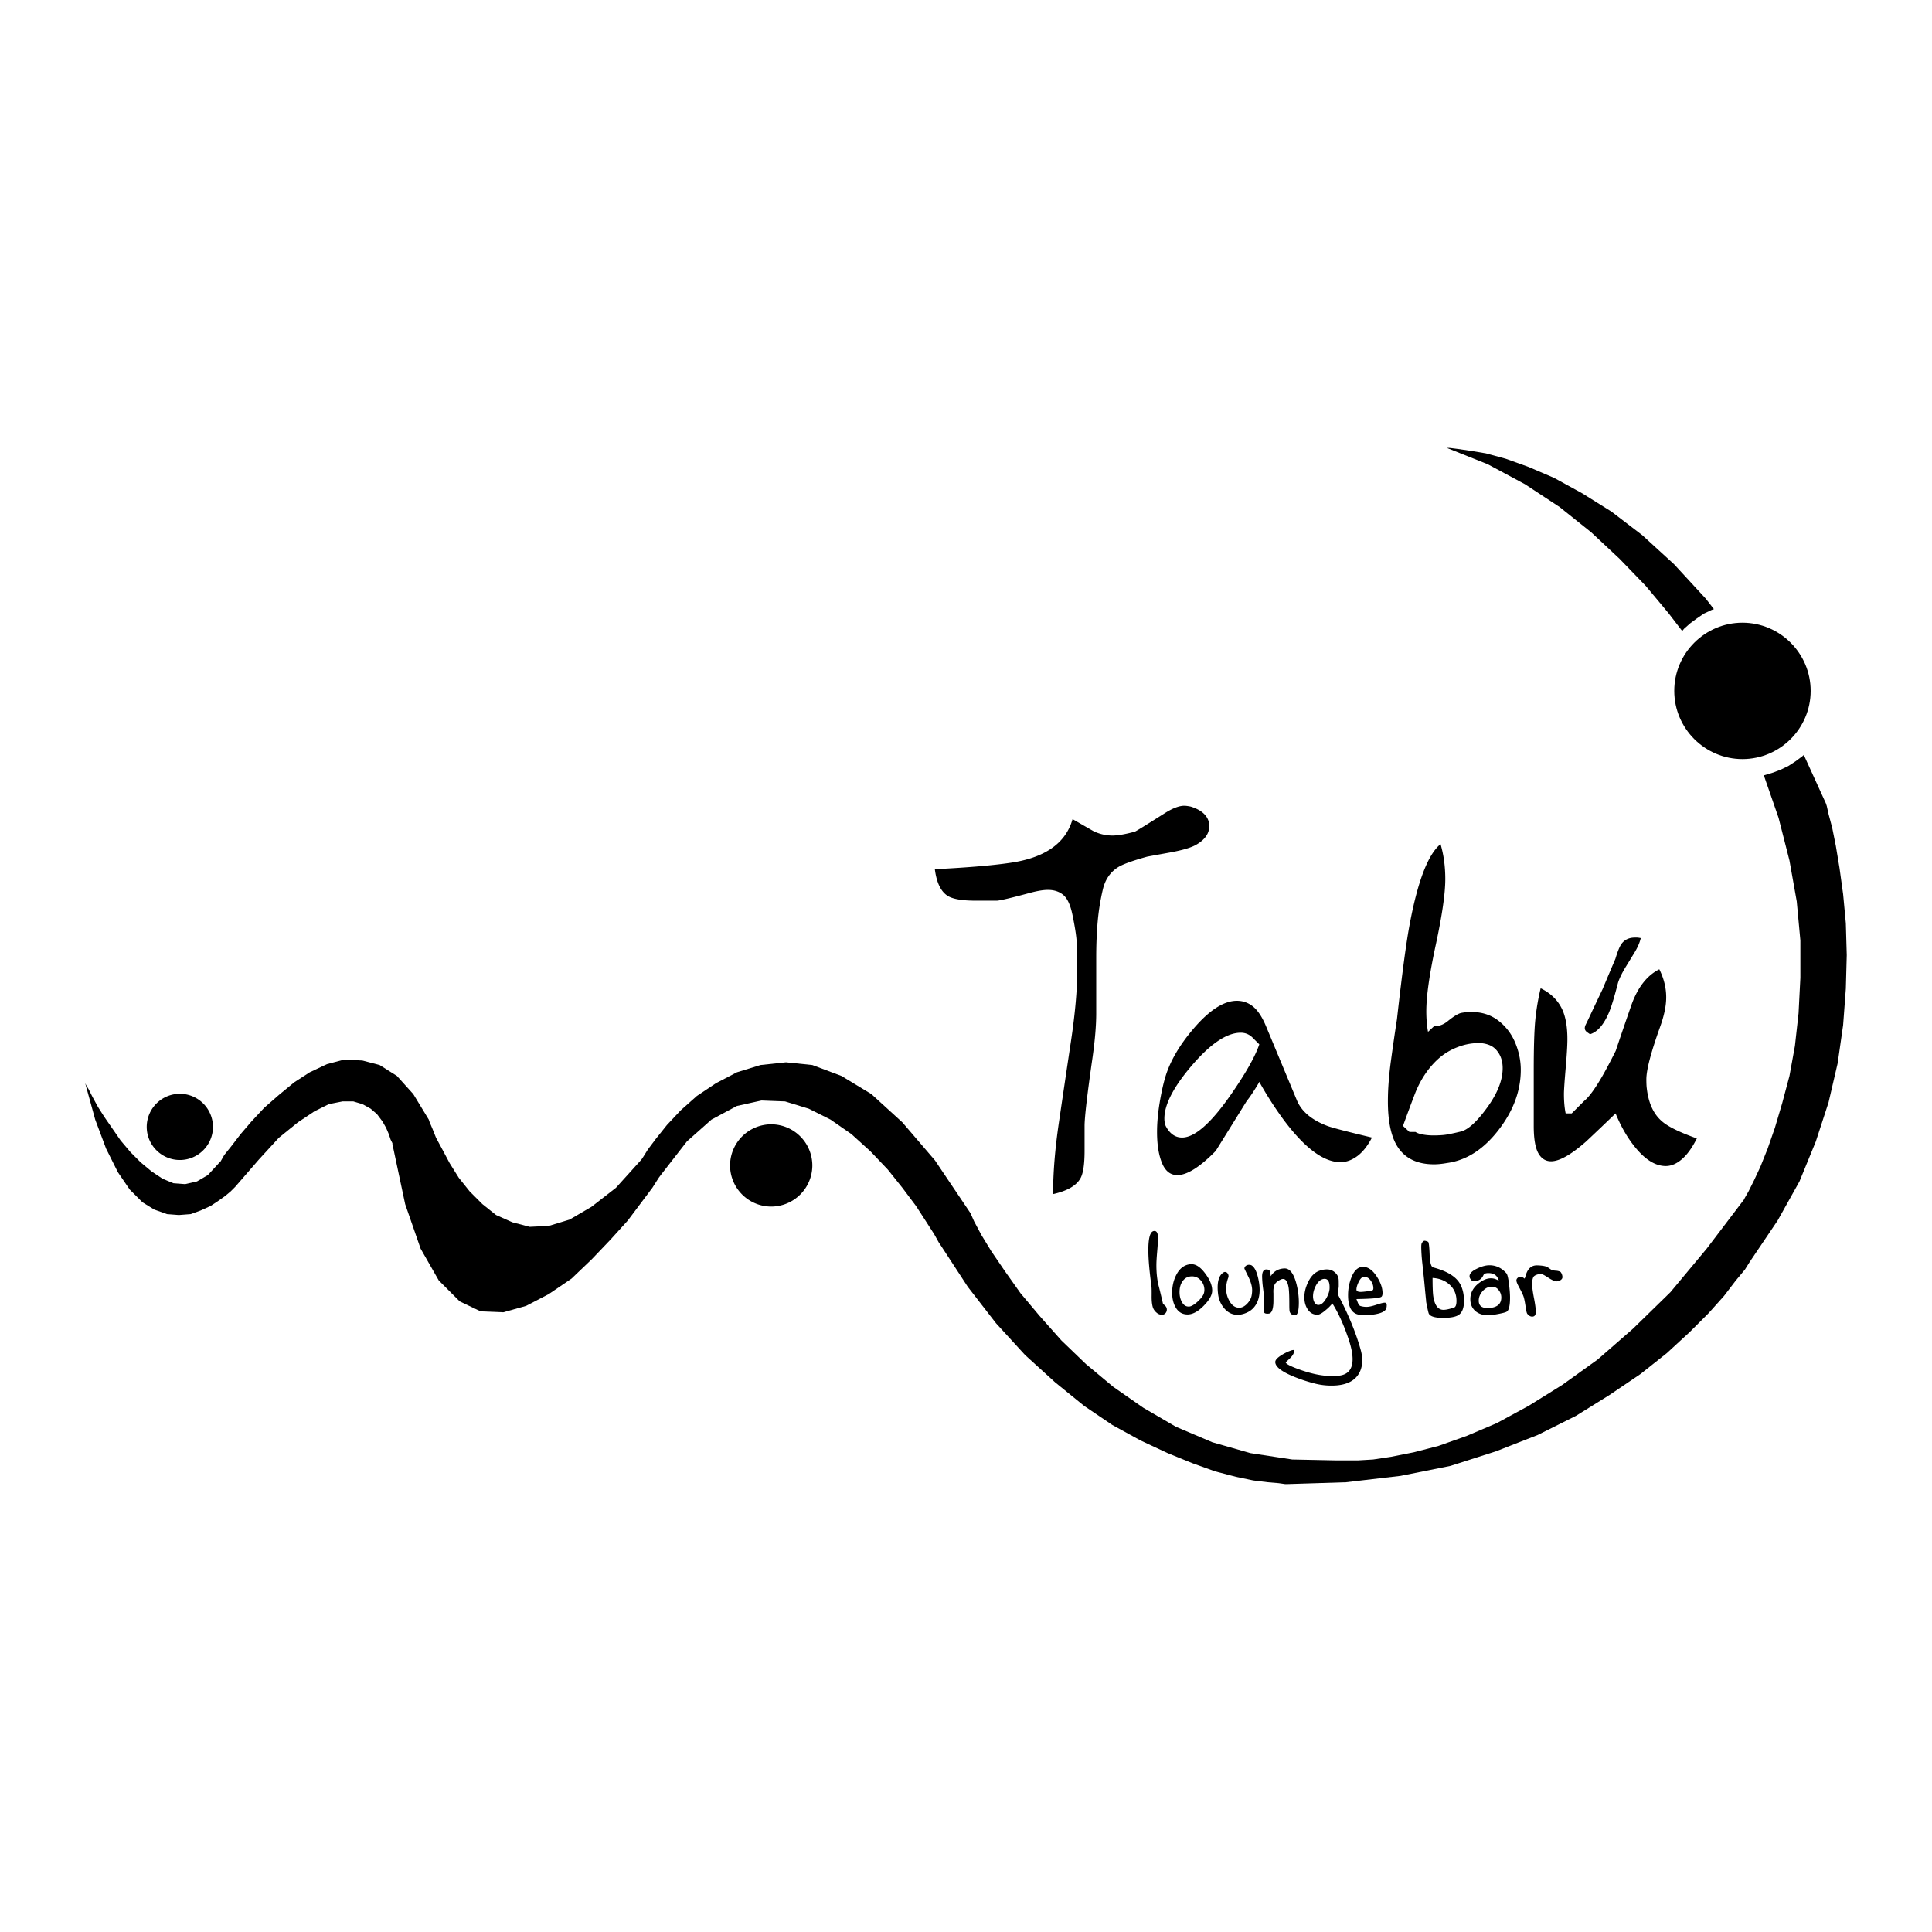
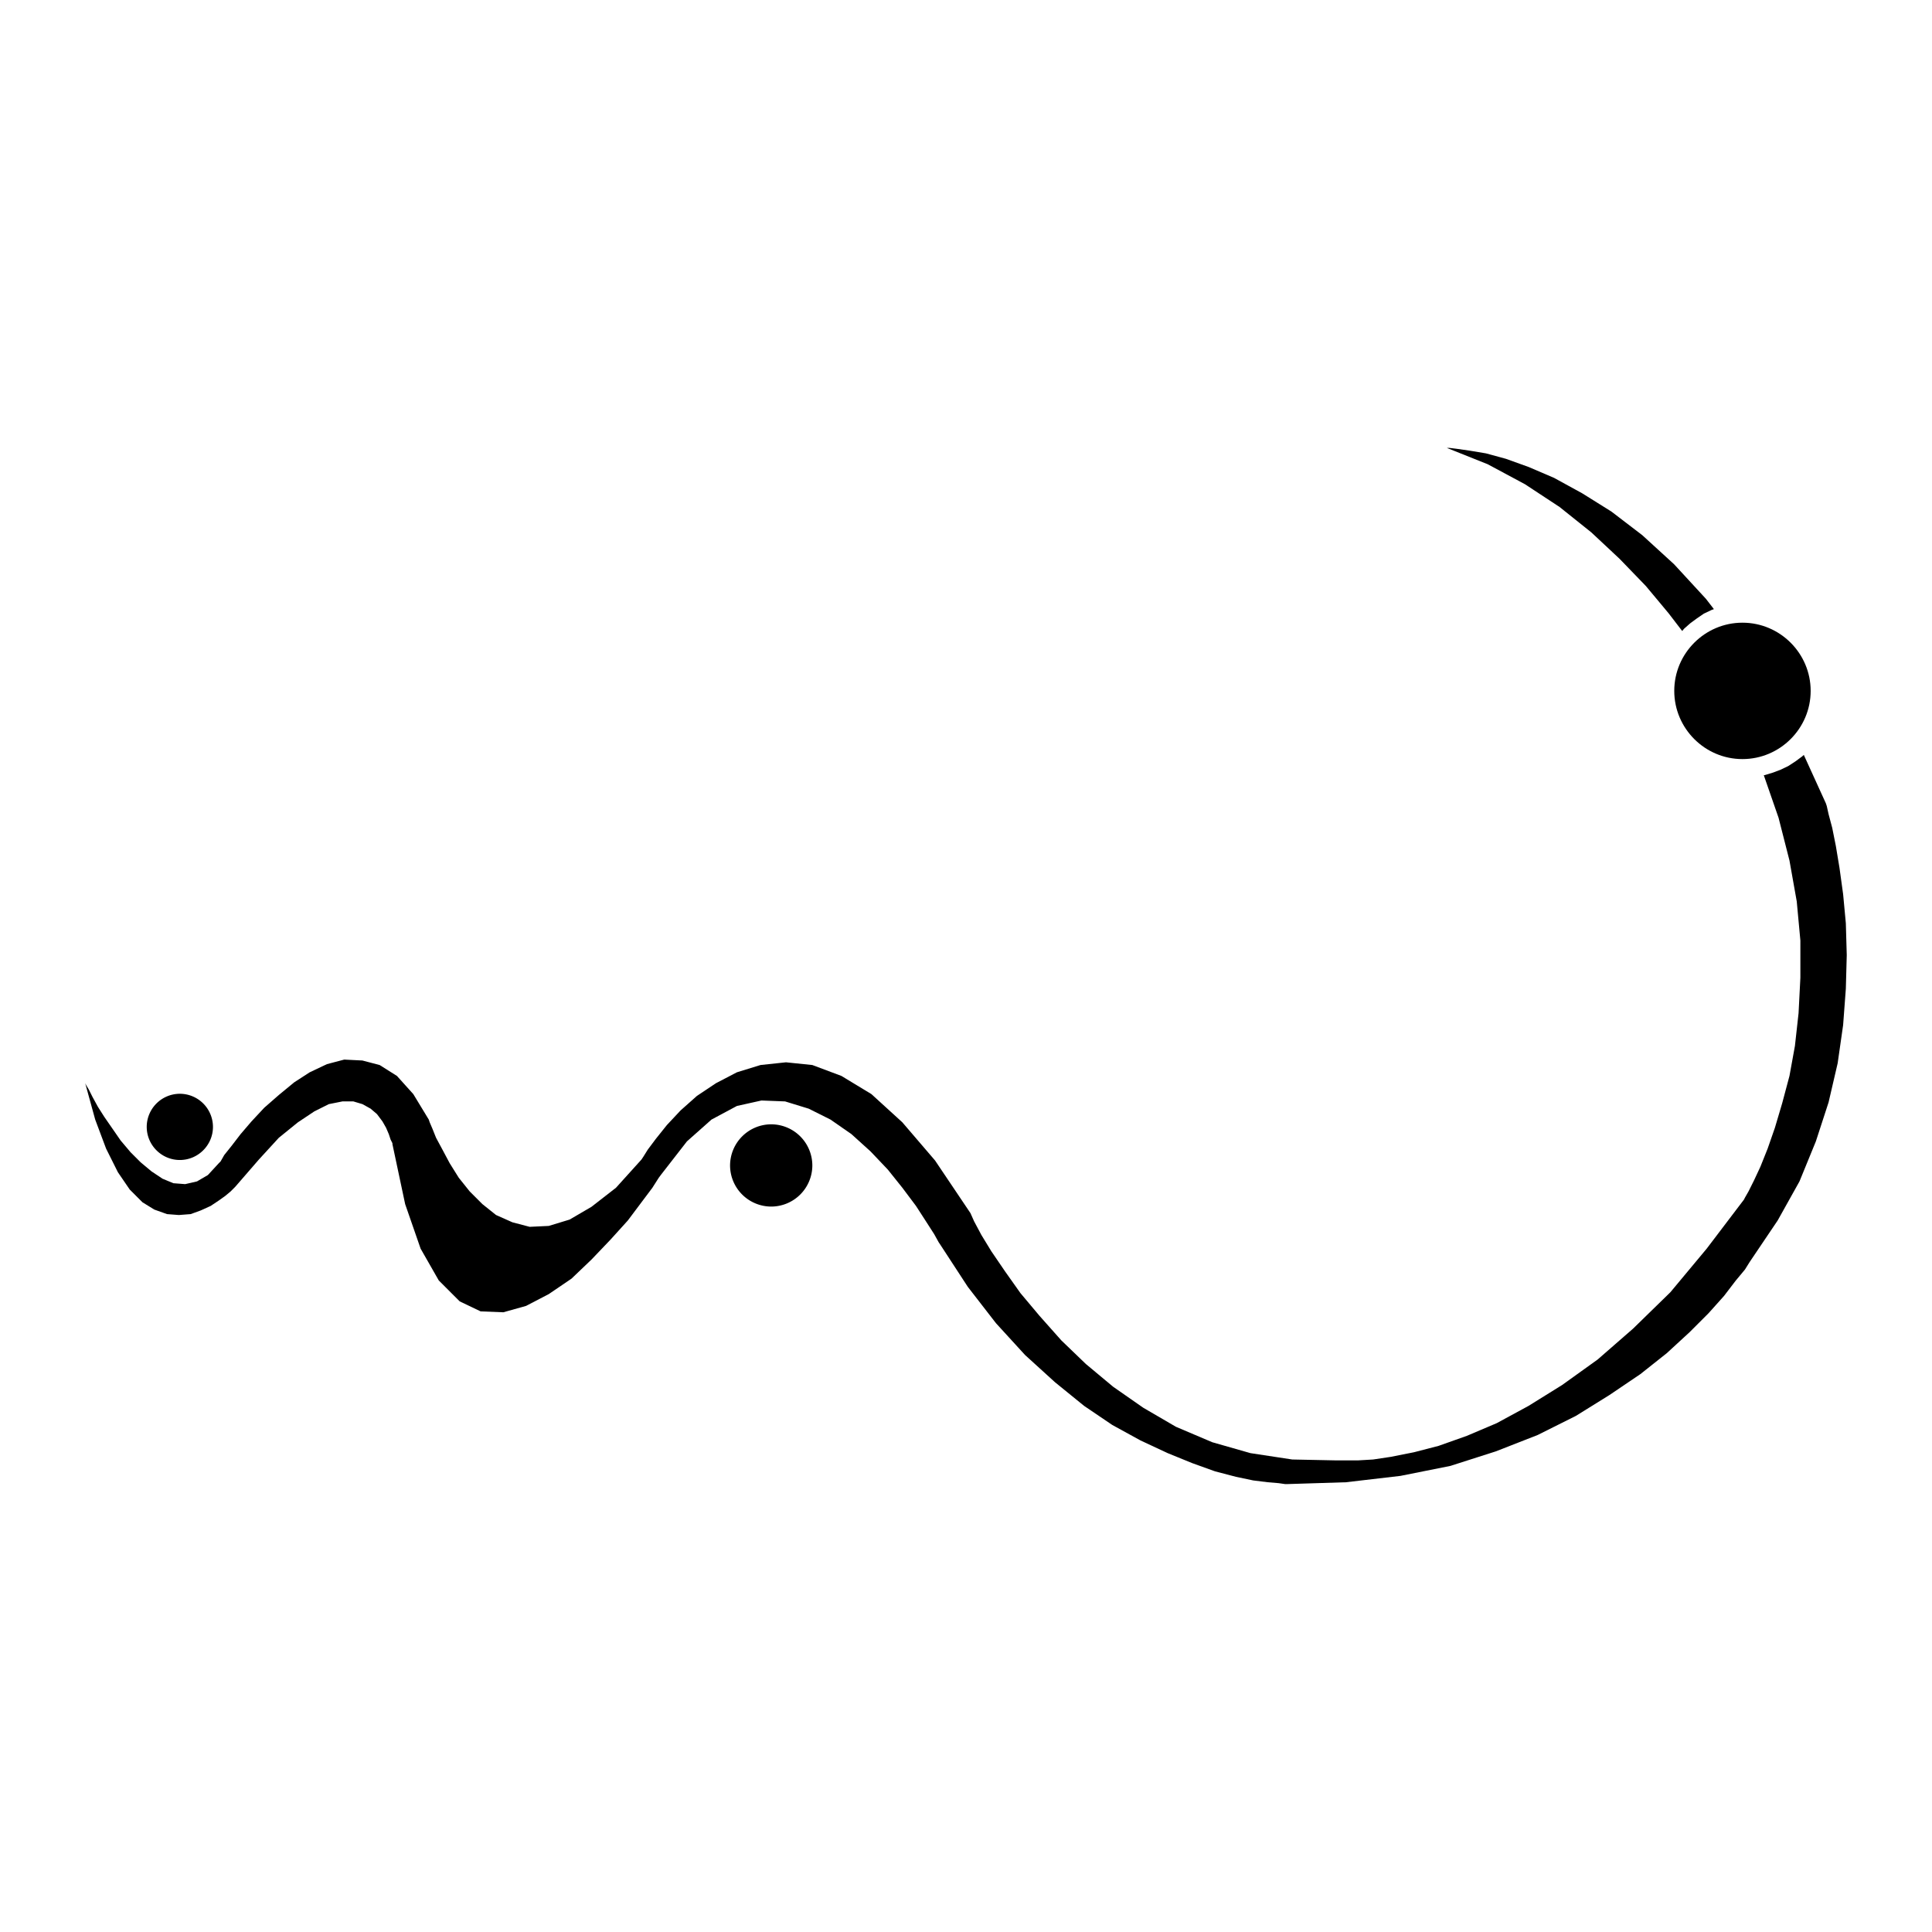
<svg xmlns="http://www.w3.org/2000/svg" width="2500" height="2500" viewBox="0 0 192.756 192.756">
  <g fill-rule="evenodd" clip-rule="evenodd">
    <path fill="#fff" d="M0 0h192.756v192.756H0V0z" />
-     <path d="M113.229 82.973c.144-.057 1.141-.674 2.999-1.851.774-.488 1.42-.732 1.93-.732.144 0 .358.029.646.085.632.201 1.091.467 1.393.797.301.33.452.71.452 1.141 0 .718-.402 1.32-1.206 1.808-.487.316-1.406.596-2.755.84s-2.095.38-2.238.409c-1.35.373-2.282.703-2.799.99-.832.488-1.37 1.241-1.614 2.26a22.439 22.439 0 0 0-.517 3.186c-.1 1.105-.15 2.318-.15 3.638v5.553c0 1.205-.122 2.654-.359 4.348-.537 3.731-.803 6.027-.803 6.888v2.498c0 1.32-.137 2.225-.402 2.712-.408.746-1.327 1.277-2.74 1.593 0-2.123.193-4.506.581-7.146.388-2.641.789-5.346 1.205-8.115s.624-5.13.624-7.082c0-1.549-.028-2.611-.086-3.185s-.187-1.349-.388-2.325c-.2-.976-.502-1.636-.903-1.98-.402-.344-.919-.517-1.55-.517-.46 0-1.062.101-1.809.302-1.808.488-2.898.746-3.271.774H97.36c-1.349 0-2.281-.157-2.798-.473-.688-.431-1.119-1.32-1.292-2.669 3.458-.172 6.077-.401 7.864-.688 3.257-.545 5.216-1.98 5.876-4.305 1.349.774 2.045 1.176 2.103 1.205a4.34 4.34 0 0 0 1.887.431c.542-.003 1.288-.132 2.229-.39zm11.164 26.863l-3.1 4.993c-1.579 1.607-2.855 2.411-3.831 2.411-.689 0-1.198-.402-1.529-1.206-.33-.804-.494-1.837-.494-3.1 0-.89.086-1.858.258-2.905.172-1.048.373-1.944.603-2.69.488-1.55 1.421-3.128 2.799-4.735 1.578-1.837 3.013-2.756 4.305-2.756.603 0 1.141.194 1.614.574.474.388.896 1.026 1.27 1.908l3.1 7.44c.459 1.112 1.479 1.974 3.057 2.569.459.172 1.938.56 4.435 1.154-.431.833-.919 1.45-1.464 1.852-.545.402-1.105.603-1.679.603-1.693 0-3.603-1.435-5.726-4.305a36.036 36.036 0 0 1-2.368-3.702c-.028.028-.043.057-.043.086-.519.862-.92 1.464-1.207 1.809zm.645-6.242c-.344-.373-.761-.561-1.248-.561-1.378 0-2.992 1.077-4.844 3.229-1.851 2.152-2.776 3.932-2.776 5.338 0 .259.043.502.129.731.402.775.947 1.162 1.636 1.162 1.234 0 2.812-1.363 4.735-4.09 1.55-2.209 2.54-3.945 2.971-5.208l-.603-.601zm18.08-1.249c.432.058.876-.101 1.335-.474.603-.487 1.055-.761 1.356-.817a5.376 5.376 0 0 1 1.012-.087c1.033 0 1.923.287 2.669.861s1.306 1.306 1.679 2.195c.373.891.56 1.794.56 2.713 0 2.095-.746 4.104-2.238 6.026-1.493 1.923-3.2 3.014-5.123 3.271-.488.087-.919.13-1.292.13-1.722 0-2.955-.617-3.702-1.852-.603-1.004-.903-2.482-.903-4.434 0-1.206.101-2.547.301-4.025.201-1.479.402-2.863.603-4.154.517-4.621.947-7.82 1.292-9.6.804-4.248 1.822-6.874 3.057-7.879.315 1.062.473 2.225.473 3.487 0 1.435-.315 3.616-.946 6.544-.632 2.927-.947 5.137-.947 6.629 0 .775.058 1.464.172 2.066l.642-.6zm-2.496 10.59h.603c.172.115.423.201.753.259s.668.086 1.012.086c.488 0 .89-.021 1.205-.064.316-.043.833-.15 1.55-.323.718-.172 1.594-.968 2.626-2.389 1.033-1.421 1.55-2.733 1.55-3.939 0-.688-.187-1.263-.56-1.722a1.837 1.837 0 0 0-.774-.581 2.805 2.805 0 0 0-1.076-.194c-.688 0-1.37.13-2.045.388a6.225 6.225 0 0 0-1.743.99c-1.062.89-1.895 2.066-2.497 3.53a157.345 157.345 0 0 0-1.249 3.357l.645.602zm16.187-1.851l1.248-1.248c.459-.374 1.033-1.148 1.722-2.325.402-.688.875-1.578 1.421-2.669a396.946 396.946 0 0 1 1.593-4.649c.632-1.722 1.55-2.884 2.756-3.487.459.919.688 1.852.688 2.799 0 .832-.2 1.808-.603 2.928-.918 2.554-1.377 4.305-1.377 5.252 0 .401.015.702.043.903.172 1.492.688 2.598 1.55 3.315.603.516 1.751 1.076 3.443 1.678-.459.919-.953 1.607-1.484 2.066-.531.46-1.069.689-1.614.689-.919 0-1.83-.502-2.741-1.507-.904-1.005-1.657-2.253-2.268-3.745-.976.947-1.959 1.88-2.935 2.798-1.499 1.32-2.669 1.98-3.501 1.98-.545 0-.976-.272-1.277-.817-.301-.546-.452-1.45-.452-2.713v-2.712-2.798c0-2.296.051-3.968.151-5.016.1-1.047.279-2.116.538-3.207 1.004.488 1.722 1.191 2.152 2.109.344.746.517 1.736.517 2.971 0 .603-.058 1.571-.173 2.905-.114 1.335-.172 2.188-.172 2.562 0 .746.058 1.393.172 1.938h.603z" />
-     <path d="M158.376 103.003c-.175-.121-.262-.261-.262-.416 0-.112.028-.228.087-.345l.175-.357a531.89 531.89 0 0 1 1.519-3.209c.419-1.005.844-2.01 1.274-3.015.221-.736.419-1.226.594-1.468.303-.433.756-.65 1.361-.65h.219c.063 0 .183.018.357.052-.104.451-.316.938-.637 1.462l-.935 1.527c-.36.606-.599 1.117-.716 1.533-.35 1.359-.64 2.316-.873 2.871-.523 1.239-1.158 1.971-1.902 2.196l-.261-.181zM115.125 122.817c.271-.038.407.188.407.68 0 .302-.026.756-.079 1.363s-.079 1.062-.079 1.363c0 .784.075 1.476.227 2.071.067.248.215.855.441 1.821.248.144.373.324.373.543 0 .144-.047.267-.142.368s-.213.152-.356.152a.806.806 0 0 1-.526-.215 1.188 1.188 0 0 1-.356-.486c-.09-.264-.136-.626-.136-1.086.008-.589 0-.955-.022-1.098-.204-1.494-.306-2.683-.306-3.564-.001-1.229.184-1.866.554-1.912zm4.962 7.469c-.569.573-1.104.86-1.602.86-.527 0-.928-.242-1.199-.725-.227-.399-.34-.883-.34-1.448 0-.656.141-1.253.419-1.788.332-.642.796-.992 1.393-1.053.497-.053.991.253 1.481.917.469.618.702 1.188.702 1.709 0 .445-.284.955-.854 1.528zm-2.404-1.381c0 .362.071.683.215.962.182.354.438.517.77.486.211-.022.486-.188.826-.497.316-.294.517-.551.6-.77.045-.121.068-.253.068-.396a1.38 1.38 0 0 0-.357-.938 1.13 1.13 0 0 0-.888-.408c-.4 0-.713.166-.939.498-.198.287-.295.641-.295 1.063zm7.57 1.336a1.964 1.964 0 0 1-.623.6c-.399.226-.788.339-1.165.339-.528 0-.981-.229-1.358-.689a2.606 2.606 0 0 1-.576-1.369 5.595 5.595 0 0 1-.046-.657c0-.769.196-1.274.589-1.516a.26.26 0 0 1 .146-.046c.099 0 .182.044.249.131a.456.456 0 0 1 .069.458 3.07 3.07 0 0 0-.204 1.086c0 .445.113.86.34 1.245.264.46.607.676 1.029.645.249-.015.498-.154.747-.418.227-.249.366-.506.419-.77.038-.182.057-.366.057-.555 0-.385-.129-.838-.385-1.358-.257-.521-.385-.788-.385-.803 0-.106.047-.194.141-.267a.51.51 0 0 1 .312-.107c.113 0 .2.02.261.057.264.158.472.536.622 1.132.121.468.182.909.182 1.324-.002.609-.142 1.123-.421 1.538zm1.527-2.909c.31-.497.766-.758 1.369-.78.498-.015.883.445 1.154 1.381.188.671.283 1.343.283 2.015 0 .867-.133 1.293-.396 1.278-.279-.016-.452-.14-.521-.374-.022-.075-.034-.312-.034-.713 0-.792-.022-1.339-.065-1.641-.091-.596-.275-.894-.559-.894a.546.546 0 0 0-.233.057c-.313.144-.519.316-.615.521-.096.203-.134.49-.111.859v.713c0 .868-.17 1.306-.509 1.312-.174.008-.287-.007-.34-.045-.091-.045-.136-.143-.136-.294 0-.099.012-.239.034-.425.022-.185.034-.326.034-.424 0-.279-.036-.696-.107-1.251a10.57 10.57 0 0 1-.107-1.25c0-.49.146-.731.44-.725.189.008.31.079.362.215.016.039.035.195.057.465zm8.838 9.642c-.46.845-1.381 1.268-2.761 1.268a6.587 6.587 0 0 1-1.528-.17 15.25 15.25 0 0 1-2.354-.77c-1.162-.49-1.742-.962-1.742-1.414 0-.196.203-.423.61-.679a4.92 4.92 0 0 1 .917-.453.877.877 0 0 1 .203-.057c.091-.022.141-.004.147.057.015.227-.12.479-.407.758s-.43.411-.43.396c0 .144.392.362 1.177.656 1.282.476 2.388.713 3.315.713.452 0 .77-.015.95-.045.822-.136 1.233-.68 1.233-1.63 0-.558-.146-1.263-.44-2.116-.476-1.388-1-2.534-1.573-3.439l-.227.249c-.105.12-.26.264-.464.43-.347.294-.611.441-.792.441-.43.008-.766-.185-1.008-.577-.211-.332-.312-.729-.305-1.188 0-.444.109-.909.328-1.392.279-.634.664-1.041 1.154-1.223.286-.105.569-.15.849-.136.324.016.604.155.837.419a.973.973 0 0 1 .249.577c.008.038.012.253.012.646 0 .09-.016.224-.046.401a2.778 2.778 0 0 0-.045.401.515.515 0 0 0 .022.091c.317.596.615 1.199.894 1.811.604 1.335 1.061 2.568 1.37 3.7.098.354.146.694.146 1.019.003.475-.095.893-.291 1.256zm-3.485-9.381c-.324.016-.604.234-.837.656-.196.37-.295.731-.295 1.087 0 .195.038.377.113.543.098.211.237.316.419.316.271 0 .532-.215.78-.645.219-.377.332-.717.34-1.019.008-.264-.015-.468-.068-.611-.082-.225-.233-.334-.452-.327zm6.099 3.09c-.196.256-.702.426-1.517.509-.656.061-1.132.022-1.426-.113-.528-.233-.792-.853-.792-1.855 0-.604.105-1.181.317-1.731.278-.731.671-1.098 1.176-1.098.506 0 .97.332 1.393.996.369.58.554 1.12.554 1.618 0 .173-.034.294-.102.361-.134.137-.97.216-2.501.238.03.083.072.192.125.328.082.211.172.332.27.362.196.061.398.09.609.09.234 0 .56-.069.98-.209s.699-.209.834-.209c.136 0 .203.079.203.237.001.219-.04.377-.123.476zm-2.128-3.283c-.188-.022-.369.14-.543.486-.15.31-.227.566-.227.77 0 .159.14.238.419.238.136 0 .347-.02.634-.057.324-.038.517-.079.577-.125.038-.03.057-.094.057-.192 0-.264-.091-.521-.271-.769-.182-.249-.396-.365-.646-.351zm6.372-3.507c.076.03.129.451.158 1.262.03.812.147 1.243.352 1.296 1.41.37 2.315.936 2.716 1.697.241.46.361 1.011.361 1.652 0 .724-.196 1.199-.588 1.426-.302.173-.804.26-1.505.26-.792 0-1.264-.14-1.415-.419-.045-.09-.14-.509-.282-1.256a.11.11 0 0 1 .011.046c.008 0 .012-.004.012-.012 0 .099-.072-.626-.216-2.173l-.169-1.59a16.602 16.602 0 0 1-.113-1.635c0-.204.015-.336.045-.396.091-.174.188-.26.294-.26.075 0 .188.033.339.102zm2.591 6.563c.166-.053.248-.275.248-.668 0-.664-.233-1.207-.701-1.629-.445-.4-1.007-.619-1.686-.657 0 .936.026 1.562.079 1.879.143.867.479 1.302 1.007 1.302.243 0 .592-.077 1.053-.227zm5.228-3.418c.105.121.196.51.271 1.166.061.513.091.932.091 1.256 0 .792-.109 1.26-.328 1.403-.121.083-.539.185-1.256.306a3.479 3.479 0 0 1-.589.057c-.521 0-.943-.136-1.268-.407-.347-.295-.521-.694-.521-1.2 0-.687.34-1.26 1.019-1.72.354-.241.702-.362 1.042-.362.271 0 .531.083.78.249-.129-.513-.476-.77-1.041-.77-.265 0-.427.064-.486.192-.182.4-.472.6-.872.6-.166 0-.268-.019-.306-.056-.144-.137-.215-.276-.215-.42 0-.264.23-.509.69-.734.49-.242.92-.362 1.29-.362.658-.001 1.223.267 1.699.802zm-1.732 3.463c.815-.053 1.223-.403 1.223-1.052 0-.272-.089-.52-.267-.741a.812.812 0 0 0-.661-.334c-.348-.008-.655.136-.923.43s-.401.615-.401.962c0 .535.343.781 1.029.735zm4.81-4.255c.513.016.86.08 1.041.192l.396.271c.084.03.219.053.408.068a1.2 1.2 0 0 1 .418.09c.068.03.127.106.176.227a.845.845 0 0 1 .073.306.318.318 0 0 1-.102.249.7.7 0 0 1-.476.192c-.188 0-.465-.121-.831-.362s-.602-.365-.708-.373a1.166 1.166 0 0 0-.43.068c-.181.06-.298.139-.351.237-.083.158-.125.393-.125.701 0 .31.061.773.182 1.393.12.618.181 1.078.181 1.38 0 .317-.12.476-.362.476-.173 0-.335-.095-.486-.283-.053-.067-.105-.283-.158-.645-.068-.476-.134-.816-.198-1.024-.064-.207-.205-.511-.424-.911-.204-.369-.306-.618-.306-.746 0-.099.043-.186.13-.261s.184-.113.289-.113.237.064.396.192c.022-.03.064-.147.125-.351.196-.663.577-.988 1.142-.973z" />
    <path d="M144.351 44.688h.271l.727.091 1.269.181 1.633.272 1.995.544 2.268.816 2.539 1.088 2.811 1.542 2.902 1.813 3.083 2.358 3.174 2.902 3.175 3.446.798 1.033-.251.091-.752.358-.68.465-.681.501-.608.537-.191.229-1.354-1.765-2.268-2.72-2.629-2.721-2.812-2.63-3.174-2.539-3.446-2.267-3.718-1.995-4.081-1.63zm35.616 30.632l2.199 4.825.091.272.182.816.362 1.36.363 1.813.362 2.177.363 2.63.271 2.902.091 3.174-.091 3.355-.271 3.627-.545 3.81-.906 3.898-1.27 3.899-1.633 3.991-2.176 3.898-2.63 3.899-.182.272-.454.726-.906 1.088-1.179 1.542-1.542 1.723-1.904 1.904-2.268 2.086-2.629 2.086-3.084 2.086-3.355 2.086-3.809 1.904-4.172 1.632-4.534 1.451-4.987.997-5.441.635-5.804.182h-.272l-.635-.091-1.088-.091-1.451-.181-1.723-.362-2.086-.545-2.267-.816-2.448-.997-2.721-1.27-2.812-1.542-2.812-1.904-2.902-2.357-2.992-2.721-2.902-3.174-2.811-3.628-2.721-4.171-.182-.272-.453-.816-.816-1.27-.997-1.542-1.36-1.813-1.451-1.813-1.723-1.813-1.905-1.724-2.086-1.45-2.176-1.089-2.358-.725-2.358-.091-2.448.544-2.539 1.36-2.449 2.176-2.539 3.265-.272.363-.635.997L64 119.954l-1.36 1.813-1.723 1.904-1.904 1.995-1.995 1.905-2.267 1.541-2.267 1.179-2.267.635-2.267-.091-2.086-.997-2.086-2.086-1.813-3.174-1.542-4.443-1.27-5.985v-.091l-.181-.362-.181-.545-.272-.635-.362-.635-.544-.725-.635-.545-.816-.453-.907-.271h-1.088l-1.36.271-1.451.726-1.632 1.088-1.904 1.542-1.996 2.177-2.358 2.72-.091.091-.362.363-.544.453-.635.454-.816.543-.998.454-.998.362-1.179.091-1.179-.091-1.27-.453-1.179-.726-1.27-1.27-1.179-1.723-1.179-2.358-1.088-2.901-.998-3.628.091.182.272.453.363.726.544.997.635.998.816 1.179.816 1.18.997 1.179.998.997 1.088.907 1.088.726 1.088.453 1.179.091 1.179-.271 1.088-.636 1.088-1.179.181-.182.363-.635.725-.906.907-1.18 1.088-1.27 1.27-1.36 1.451-1.27 1.541-1.269 1.542-.998 1.723-.816 1.723-.453 1.814.091 1.723.453 1.724 1.088 1.632 1.813 1.542 2.54.091.271.272.635.363.907.635 1.179.725 1.36.907 1.451 1.088 1.36 1.27 1.27 1.36 1.088 1.632.726 1.723.453 1.904-.09 2.086-.635 2.176-1.271 2.448-1.904 2.539-2.811.182-.272.454-.726.816-1.088 1.088-1.36 1.36-1.451 1.632-1.451 1.904-1.27 2.086-1.088 2.358-.726 2.539-.271 2.63.271 2.902 1.088 2.992 1.813 3.084 2.812 3.265 3.81 3.354 4.987.182.271.363.816.726 1.36.997 1.633 1.36 1.994 1.542 2.177 1.904 2.268 2.176 2.448 2.449 2.357 2.721 2.268 2.992 2.086 3.265 1.904 3.628 1.542 3.809 1.088 4.171.635 4.444.091h2.085l1.542-.091 1.813-.272 2.268-.453 2.448-.635 2.812-.997 2.992-1.27 3.175-1.724 3.354-2.086 3.537-2.539 3.536-3.083 3.719-3.628 3.627-4.353 3.719-4.897.09-.181.363-.635.544-1.089.635-1.359.726-1.814.726-2.086.726-2.448.726-2.721.544-2.992.363-3.265.181-3.537v-3.718l-.362-3.899-.726-4.081-1.088-4.262-1.474-4.247.102-.013.823-.251.752-.286.752-.358.716-.465.681-.501.166-.15zM173.845 62.126c3.748 0 6.805 3.057 6.805 6.804 0 3.748-3.057 6.804-6.805 6.804-3.747 0-6.804-3.057-6.804-6.804 0-3.747 3.057-6.804 6.804-6.804z" />
    <path d="M17.943 109.126a3.31 3.31 0 0 1 3.304 3.303c0 1.82-1.484 3.304-3.304 3.304s-3.304-1.483-3.304-3.304a3.31 3.31 0 0 1 3.304-3.303zM76.943 112.173a4.112 4.112 0 0 1 4.104 4.104 4.112 4.112 0 0 1-4.104 4.103 4.112 4.112 0 0 1-4.104-4.103 4.114 4.114 0 0 1 4.104-4.104z" />
  </g>
</svg>